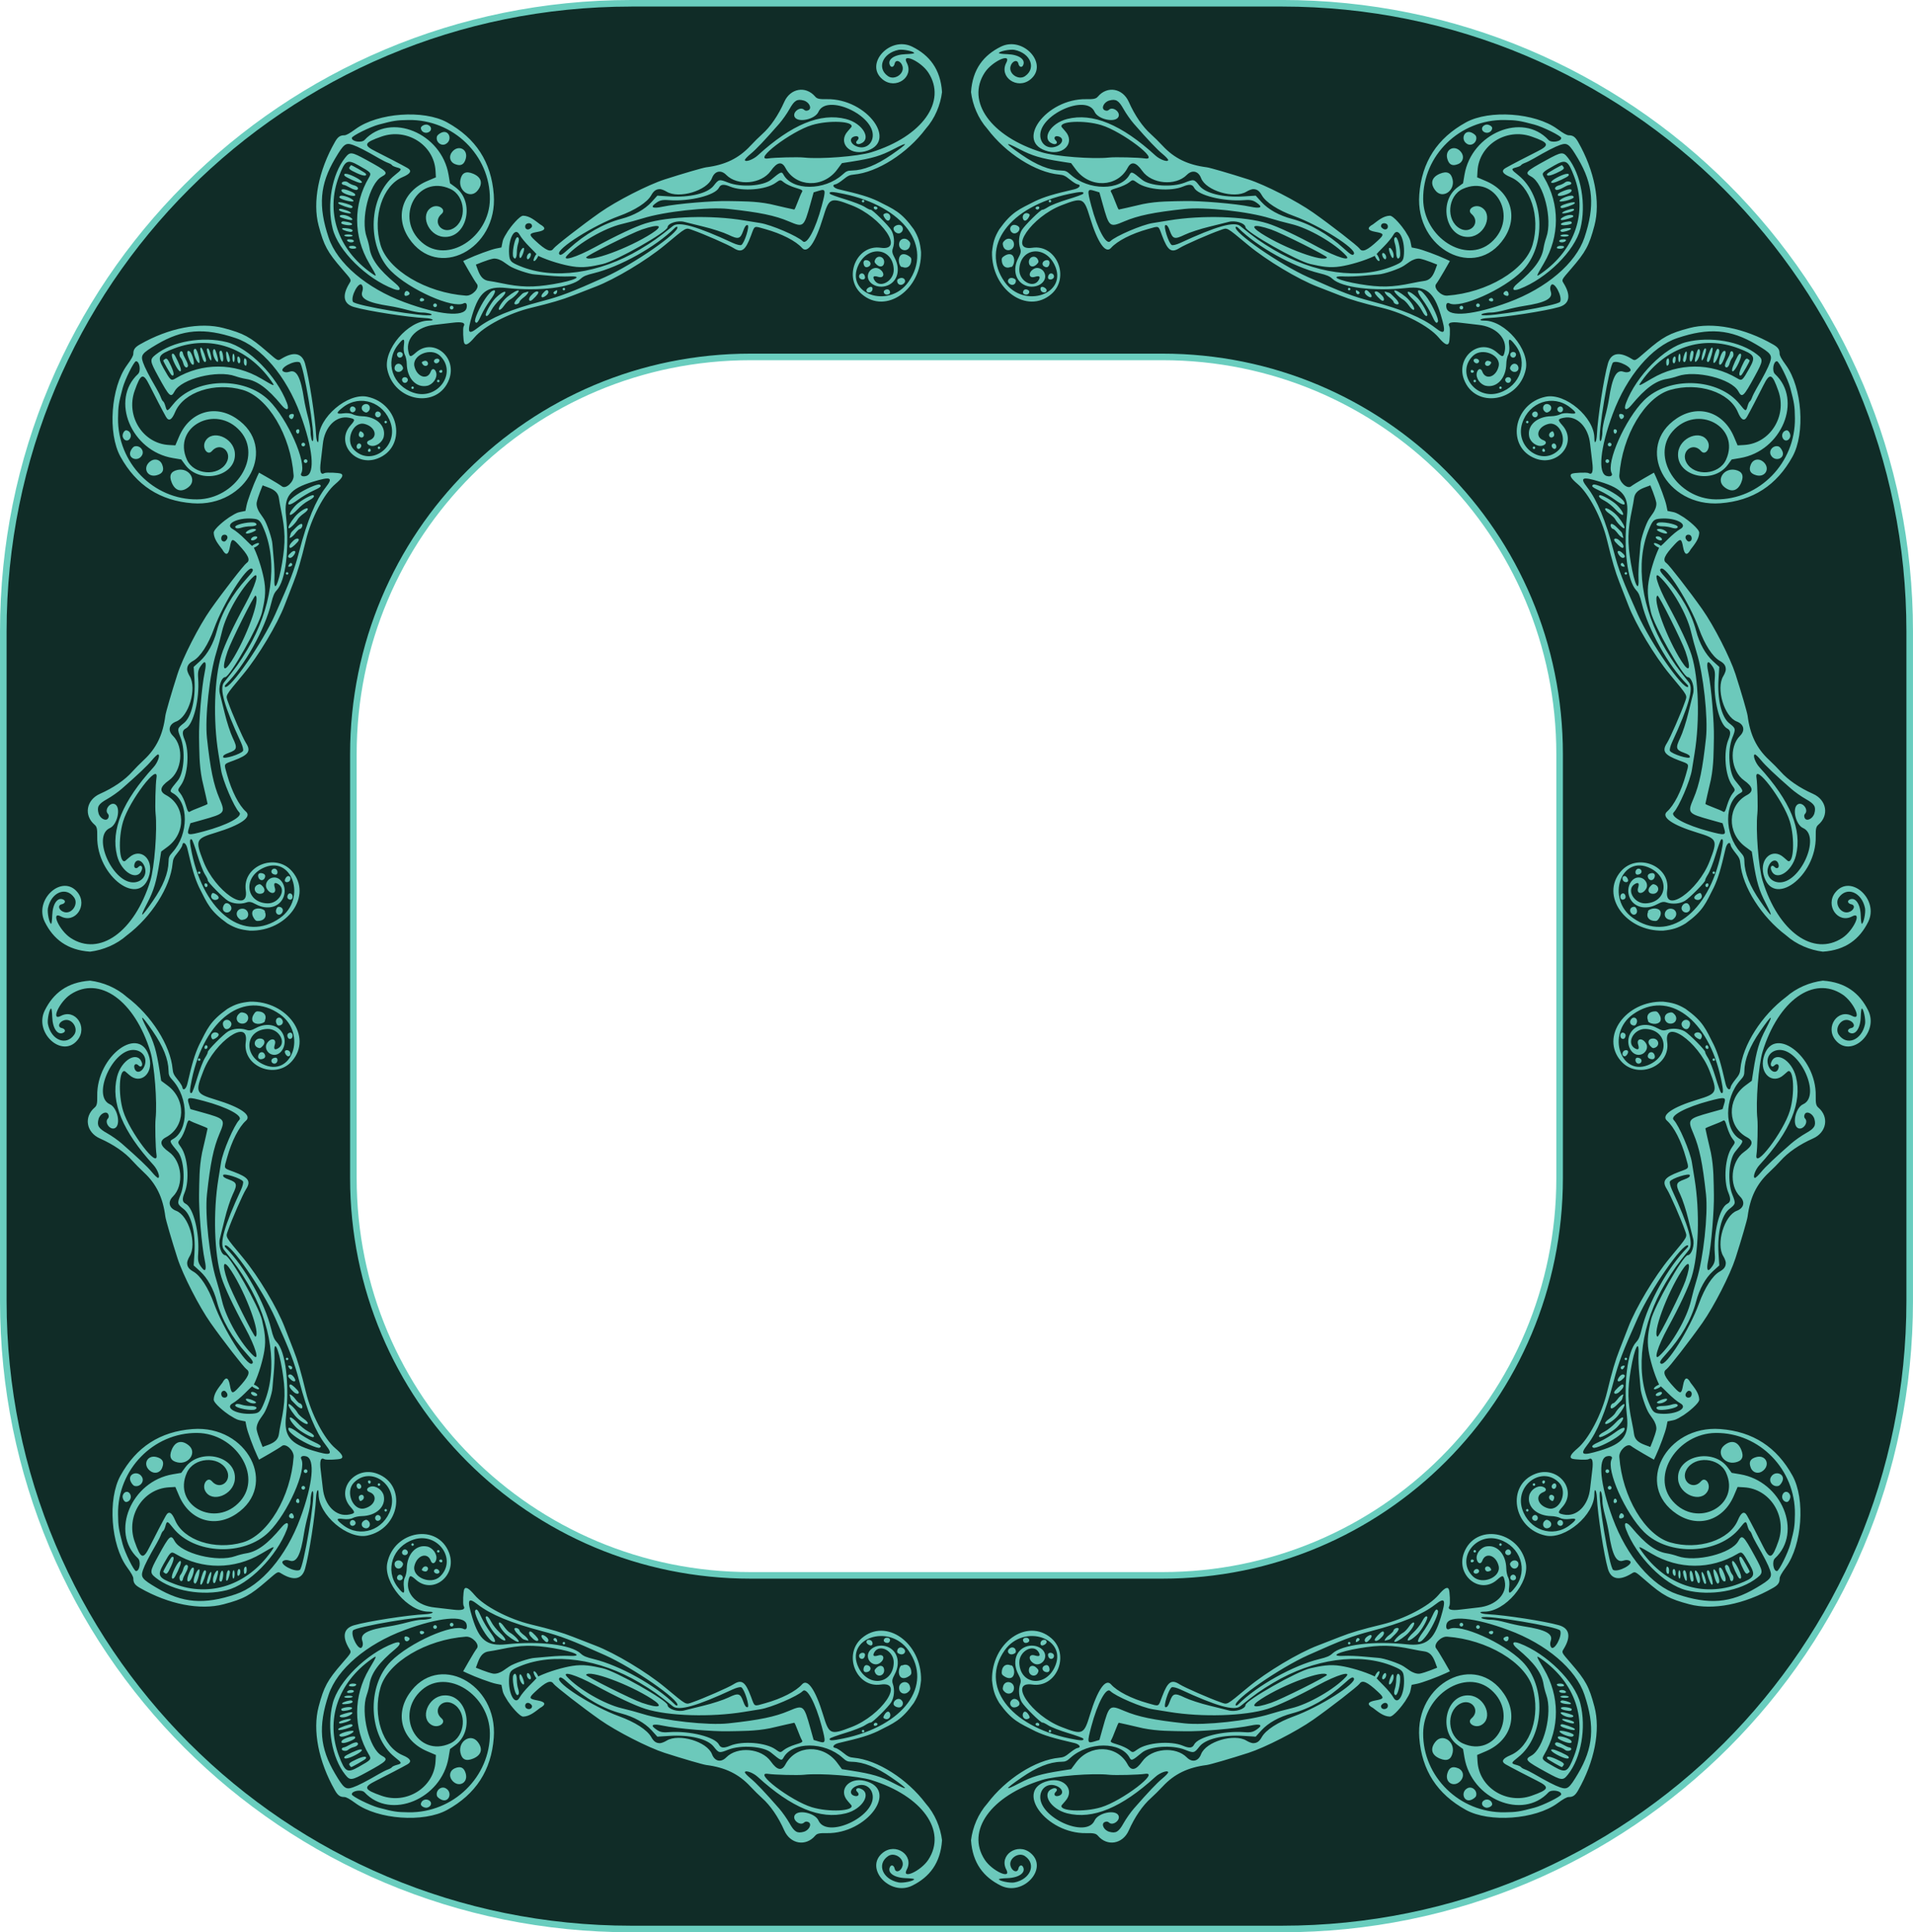
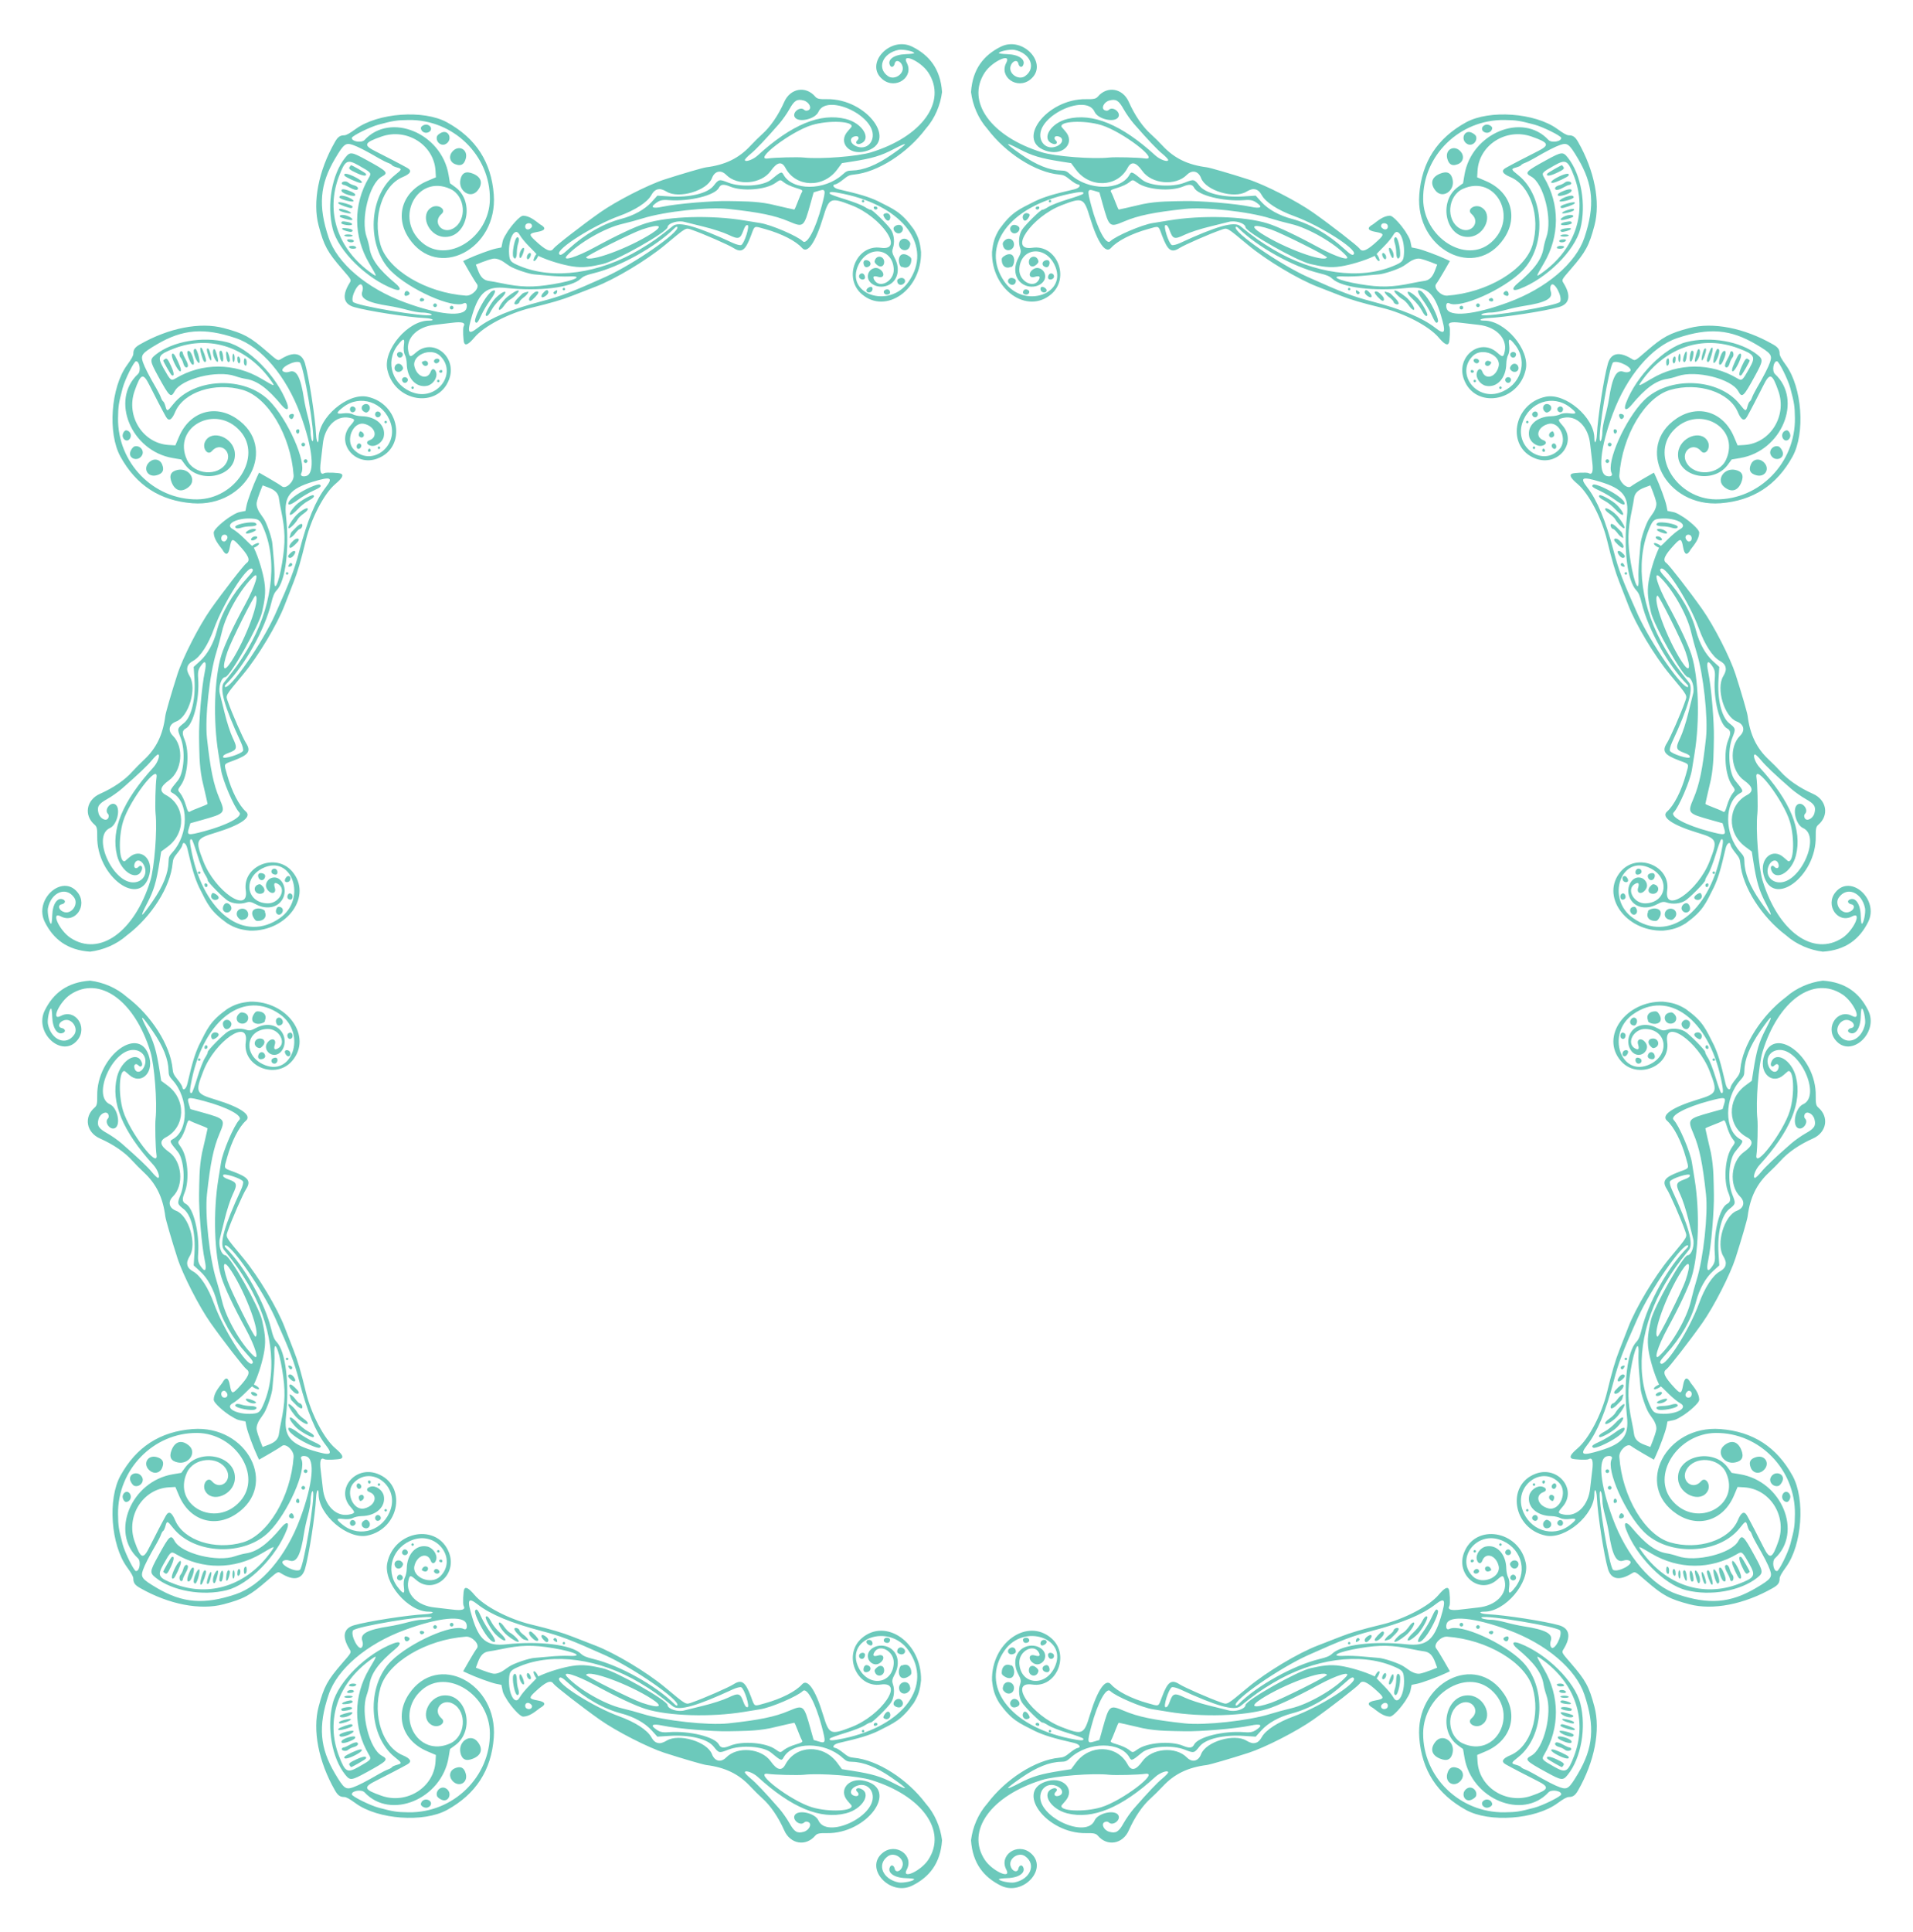
<svg xmlns="http://www.w3.org/2000/svg" xmlns:xlink="http://www.w3.org/1999/xlink" height="1470.1" viewBox="0 0 1455.861 1470.086" width="1455.9" version="1.1">
-   <path stroke-linejoin="round" d="m480.32 2.5c-264.71 0-477.82 213.11-477.82 477.82v509.44c0 264.71 213.11 477.82 477.82 477.82h495.22c264.71 0 477.82-213.11 477.82-477.82v-509.44c0-264.73-213.1-477.84-477.86-477.84h-495.22zm90.939 269.04h313.34c167.49 0 302.33 134.84 302.33 302.33v322.34c0 167.49-134.84 302.33-302.33 302.33h-313.34c-167.49 0-302.33-134.84-302.33-302.33v-322.34c0-167.49 134.84-302.33 302.33-302.33z" stroke="#69cdbe" stroke-width="5" fill="#102c27" />
  <path id="a" d="m254.9 107.98c-12.505 21.859-17.169 45.745-12.43 63.647 4.036 15.245 6.651 20.082 17.837 32.987 7.454 8.6 7.25 8.191 5.501 11.061-5.677 9.314-4.406 15.612 3.618 17.934 10.475 3.031 41.349 7.814 54.059 8.375 5.751 0.254 8.187 1.963 2.777 1.948-15.791-0.043-34.642 22.08-31.541 37.016 5.175 24.925 38.501 30.406 47.042 7.737 6.428-17.06-12.101-32.088-25.238-20.469-4.283 3.788-4.859 3.683-5.809-1.062-1.975-9.864 6.885-18.698 20.082-20.024 3.171-0.319 9.223-1.028 13.45-1.577 7.47-0.97 10.266-0.044 8.581 2.84-0.711 1.218-0.318 11.13 0.504 12.705 1.066 2.042 3.478 0.674 7.771-4.406 7.213-8.537 26.049-18.388 42.982-22.479 15.197-3.671 23.964-6.252 31.884-9.385 4.584-1.813 12.304-4.816 17.157-6.673 14.862-5.688 38.729-19.981 52.749-31.592 17.277-14.307 15.657-13.418 21.066-11.555 8.157 2.809 27.495 11.264 31.207 13.644 6.251 4.007 9.05 2.071 13.292-9.194 3.097-8.224 1.904-7.663 10.947-5.145 12.47 3.473 23.283 9.013 28.01 14.351 4.135 4.67 10.202-4.101 15.976-23.095 4.629-15.228 5.555-15.627 21.711-9.377 22.807 8.824 40.774 35.035 22.145 32.307-18.488-2.707-28.898 22.716-14.431 35.244 18.384 15.92 45.768-3.515 45.137-32.034-0.771-7.263-1.891-11.221-5.522-17.238-9.609-13.388-15.053-15.172-27.454-21.496-6.898-3.222-13.813-5.31-29.577-8.932-4.086-0.939-5.66-3.445-2.414-3.844 0.844-0.104 3.425-1.727 5.737-3.607 3.517-2.861 4.841-3.478 8.117-3.783 17.903-1.668 40.647-16.137 54.662-34.775 7.023-7.913 11.216-18.124 12.441-27.984-1.161-17.466-9.645-28.053-22.617-34.488-17.068-8.527-36.871 13.339-22.556 24.906 9.936 8.029 24.114-1.835 18.315-12.742-4.192-7.885 10.764-1.091 16.374 7.437 14.493 22.034-4.608 48.717-43.466 60.719-10.078 3.113-38.704 5.345-51.126 3.987-4.627-0.506-22.503-0.056-27.316 0.688-12.038 1.86 17.371-20.558 33.311-25.391 13.039-3.954 32.465-2.975 30.074 1.516-0.084 0.158-1.32 1.59-2.746 3.182-7.53 8.405 0.884 18.353 12.978 15.344 26.391-6.565 1.805-40.335-28.946-39.758-5.652 0.106-7.403-0.283-8.831-1.961-7.145-8.399-18.9-6.386-23.519 4.026-4.556 10.271-10.555 19.012-16.927 24.664-2.183 1.936-6.194 5.909-8.914 8.829-8.793 9.441-19.079 14.436-33.526 16.281-2.542 0.325-17.948 4.812-31.678 9.228-12.639 4.065-36.747 16.399-49.248 25.196-13.381 9.417-33.979 25.398-35.327 27.41-2.093 3.121-5.828 1.476-14.036-6.182-4.948-4.617-4.735-5.326 1.964-6.533 6.083-1.096 6.699-3.055 1.807-5.741-3.833-2.893-7.836-6.385-12.767-6.554-2.829-0.008-9.583 8.476-11.696 11.714-1.784 3.044-3.395 5.108-4.027 8.072l-0.889 4.372-4.091 0.819c-3.896 0.78-15.685 5.12-22.048 8.116l-2.972 1.4 4.43 7.731c2.437 4.252 5.144 8.618 6.016 9.702 2.369 2.944-3.528 9.243-8.329 8.898-30.378-2.185-59.502-19.526-65.054-38.733-6.161-21.315 1.619-45.055 16.868-51.471 6.104-2.568 7.274-4.848 3.574-6.965-3.644-2.086-16.502-8.795-23.818-12.428-9.943-4.938-9.285-6.734 4.201-11.455 19.245-6.738 39.931 6.394 41.073 26.073l0.288 4.957-6.646 2.829c-18.831 8.016-24.901 27.053-13.876 43.52 21.628 32.306 67.787 8.523 64.562-33.266-1.909-24.737-13.624-42.836-35.535-54.9-17.78-9.789-52.623-7.278-69.501 5.01-4.79 3.487-7.254 4.845-8.788 4.84-3.131-0.008-4.877 1.238-7.046 5.03zm33.29-13.186c11.426-3.031 13.666-3.375 22.776-3.498 33.985-0.461 62.13 26.928 61.849 60.189-0.247 29.247-32.523 49.756-51.784 32.906-21.269-18.607-3.435-52.083 21.655-40.65 11.563 5.269 12.977 23.936 2.275 30.039-8.474 4.833-16.24-4.791-8.903-11.033 3.917-3.333-2.434-7.741-7.362-5.109-9.454 5.048-3.105 21.472 8.719 22.555 17.831 1.633 24.566-26.496 9.058-37.833l-4.018-2.938-1.079-6.426c-5.324-31.694-44.209-47.822-63.927-26.514-2.265 2.448-9.889 1.228-9.708-1.553 0.1-1.545 13.96-8.414 20.45-10.135zm32.079 2.817c0.349 2.771 3.459 4.266 6.032 2.898 2.721-1.447 2.131-4.639-1.036-5.607-1.995-0.61-5.195 1.126-4.996 2.709zm12.281 6.11c-1.222 3.997 3.009 7.792 6.574 5.897 5.55-2.951 2.664-11.224-3.06-8.774-1.667 0.714-3.248 2.008-3.514 2.877zm11.605 11.728c-2.864 3.406-1.871 7.794 2.128 9.403 4.346 1.749 6.871 0.493 8.157-4.059 2.018-7.144-5.49-11.045-10.285-5.344zm6.25 21.167c-1.853 8.662 7.679 14.914 12.942 8.489 4.394-5.364 3.152-10.28-3.27-12.941-5.408-2.24-8.55-0.794-9.672 4.451zm-81.879-26.358c3.781 1.277 10.384 4.668 19.967 10.254 2.407 1.403 5.495 2.942 6.862 3.421s2.687 1.247 2.932 1.707c0.245 0.46 1.841 1.217 3.548 1.681 4.349 1.182 4.29 1.439-1.357 5.921-20.143 15.988-21.695 54.109-2.967 72.905 14.182 14.233 47.277 28.935 55.406 24.613 1.862-0.99 2.899 0.842 2.112 3.733-1.888 6.943-21.126 5.099-47.119-4.516-28.924-10.699-51.267-29.694-57.801-49.14-8.099-24.104-6.767-40.492 4.892-60.168 6.646-11.216 8.018-12.272 13.525-10.412zm-5.854 9.72c-10.109 12.709-14.13 35.638-9.484 54.083 4.215 16.734 25.642 37.915 46.304 45.772 5.534 2.104 6.37-0.149 1.54-4.153-12.75-10.57-18.534-18.458-19.851-27.074-0.32-2.093-1.268-5.734-2.105-8.09-4.854-13.651 1.972-41.006 11.521-46.173 5.253-2.843 4.278-3.904-11.533-12.549-11.698-6.396-12.662-6.503-16.391-1.815zm10.243 5.869c9.673 5.431 9.931 5.739 7.812 9.313-11.987 20.218-11.908 44.606 0.212 65.12 6.246 10.572 6.291 10.767 1.757 7.56-25.648-18.137-35.147-46.473-24.725-73.754 4.677-12.242 6.261-13.115 14.944-8.24zm-6.673 0.928c-1.268 1.509-0.385 2.335 5.282 4.942 5.051 2.324 7.972 2.513 6.873 0.445-0.402-0.755-11.159-6.898-11.308-6.457-0.019 0.056-0.4 0.538-0.847 1.07zm-4.066 6.831c0.607 1.141 10.065 5.481 12.048 5.528 2.862 0.068 0.34-2.384-5.117-4.975-4.961-2.356-8.018-2.6-6.93-0.553zm-1.99 6.241c0.228 0.428 0.929 0.812 1.558 0.853 0.629 0.041 2.841 1.043 4.914 2.228s4.324 1.859 5.001 1.499c1.781-0.947 0.461-2.778-2.542-3.527-1.424-0.355-3.355-1.314-4.292-2.13-1.654-1.441-5.504-0.547-4.64 1.077zm-0.123 5.76c1.045 1.965 9.78 4.506 10.246 2.98 0.303-0.991-0.862-1.903-4.157-3.254-4.578-1.877-7.171-1.76-6.089 0.274zm-1.786 4.608c0.931 1.691 11.243 4.176 10.756 2.592-0.552-1.794-8.272-4.709-10.016-3.782-0.594 0.316-0.927 0.851-0.74 1.19zm-0.812 4.485c0.55 1.035 9.145 4.054 10.119 3.554 1.808-0.928 0.358-2.067-4.381-3.44-4.234-1.227-6.352-1.269-5.738-0.114zm0.649 5.215c0.612 1.152 8.659 3.111 8.944 2.177 0.15-0.489-1.582-1.488-3.848-2.22-4.033-1.302-5.804-1.287-5.097 0.043zm0.544 4.962c0.393 0.678 6.387 2.474 8.491 2.545 2.387 0.08 0.328-2.091-3.119-3.288-3.083-1.071-6.176-0.643-5.372 0.744zm1.056 4.864c-0.034 0.52 1.849 1.195 4.183 1.499 5.164 0.674 5.552-1.439 0.441-2.402-3.715-0.7-4.53-0.54-4.624 0.903zm0.726 4.533c0.513 0.965 6.131 2.588 7.126 2.059 1.815-0.965 0.468-2.098-3.042-2.557-3.292-0.431-4.499-0.283-4.084 0.498zm1.574 4.957c0.242 0.455 1.865 0.811 3.606 0.792 1.741-0.02 2.968-0.409 2.726-0.864-0.242-0.455-1.865-0.812-3.606-0.792-1.741 0.02-2.968 0.409-2.726 0.864zm2.489 4.23c1.246 1.186 4.428 1.227 4.784 0.062 0.17-0.555-0.695-1.154-1.921-1.33-2.712-0.39-4.004 0.182-2.863 1.268zm1.266 4.83c0.319 0.6 1.737 1.02 3.151 0.934 2.034-0.125 2.45-0.385 1.991-1.248-0.319-0.6-1.737-1.02-3.151-0.934-2.034 0.125-2.45 0.385-1.991 1.248zm42.086 34.903c-0.404 1.954 0.734 2.467 2.907 1.312 1.028-0.547 1.229-1.27 0.577-2.077-1.333-1.648-3.064-1.268-3.484 0.765zm11.61 5.186c-0.04 0.609 0.649 1.019 1.529 0.911 1.908-0.234 2.435-1.374 1.018-2.202-1.279-0.747-2.453-0.151-2.547 1.291zm10.39 4.555c0.363 0.683 1.219 0.945 1.902 0.581 0.683-0.363 0.945-1.219 0.581-1.902-0.363-0.683-1.219-0.945-1.902-0.581-0.683 0.363-0.945 1.219-0.581 1.902zm12.626 1.781c0.363 0.683 1.219 0.945 1.902 0.581 0.683-0.363 0.945-1.219 0.581-1.902-0.363-0.683-1.219-0.945-1.902-0.581-0.683 0.363-0.945 1.219-0.581 1.902zm-67.07-17.84c0.866 1.243 0.96 2.978 0.271 5.003-1.797 5.281 4.15 8.413 20.788 10.946 3.267 0.497 9.336 1.827 13.487 2.954 4.15 1.127 9.058 2.032 10.905 2.011 4.062-0.046 8.766 1.108 7.424 1.822-3.759 1.998-58.159-7.123-59.693-10.009-2.027-3.812 4.519-16.028 6.819-12.726zm129.2-45.983c0.633 1.191 0.28 2.069-1.257 3.128-2.104 1.45-4.28-0.134-3.535-2.572 0.56-1.831 3.907-2.219 4.791-0.556zm-9.137 7.778c1.029 1.935 4.362 5.997 7.407 9.026 3.045 3.03 5.468 5.564 5.383 5.632-0.917 0.739-2.38 3.86-2.229 4.754 0.284 1.683 2.658-0.92 3.566-3.433 8.283 3.945 19.403 7.014 25.935 8.013 8.531 1.37 14.884 0.046 23.061-1.77 10.072-2.237 49.19-24.391 49.427-27.993 0.205-3.103 7.988-5.517 12.984-4.027 1.136 0.339 7.574 1.935 14.306 3.546 6.732 1.612 15.24 4.375 18.905 6.14 7.744 3.729 9.119 3.373 11.412-2.96 1.209-3.339 2.059-4.473 3.263-4.353 1.941 0.193-2.357 13.888-4.759 15.165-0.776 0.413-3.691-0.307-6.478-1.599-27.322-12.668-41.035-16.535-45.591-12.856-11.126 8.982-15.452 12.05-25.192 17.864-30.748 18.352-65.691 23.195-91.15 12.632-7.116-2.953-7.923-3.845-8.284-9.164-0.793-11.695 4.482-21.294 8.034-14.616zm-4.596 8.817c-0.662 3.416-0.766 7.039-0.232 8.051 1.351 2.557 2.661 0.725 2.685-3.753 0.011-2.004 0.461-4.943 1.002-6.531 0.54-1.588 0.72-3.381 0.399-3.985-1.188-2.235-2.684 0.18-3.854 6.218zm4.658 5.14c-0.455 1.673-0.324 3.3 0.293 3.661 0.96 0.561 3.593-6.197 2.913-7.476-0.575-1.082-2.496 1.204-3.206 3.815zm5.481 2.499c-0.207 1 0.018 1.939 0.499 2.086 1.058 0.323 2.759-2.44 2.489-4.042-0.281-1.665-2.546-0.183-2.988 1.956zm-25.891 1.695c2.818-0.544 6.345 1.22 7.832 2.242 4.625 3.18-1.241-0.822 4.625 3.18 3.451 2.355 15.243 6.356 19.352 6.538 1.167 0.052 6.115 0.488 10.994 0.97 4.879 0.482 11.546 0.739 14.815 0.572 12.269-0.626 4.851 3.108-11.625 5.853-15.693 2.614-24.697 2.425-40.183-0.842-3.145-0.664-7.068-1.369-8.716-1.568-4.037-0.487-6.485-2.828-8.44-8.072l-1.632-4.377 4.926-1.946c2.709-1.07 6.333-2.218 8.053-2.549zm236.51-120.36c4.072 1.093 6.475 5.849 3.701 7.325-1.248 0.664-2.519 0.576-3.344-0.231-2.948-2.886-9.166 1.801-7.227 5.447 2.47 4.644 15.55 1.82 18.096-3.908 6.279-14.125 42.861 2.47 41.315 18.742-0.573 6.03-5.692 9.586-11.324 7.864-5.967-1.824-7.218-7.067-1.919-8.039 2.426-0.445 3.312 1.522 1.457 3.231-1.854 1.708-0.303 3.421 2.269 2.505 9.16-3.263 2.016-15.626-10.904-18.871-19.397-4.871-41.358 4.212-67.159 27.775-3.519 3.214-9.573 5.346-9.732 3.428-0.044-0.538 1.941-2.646 4.412-4.682 4.175-3.441 10.744-10.369 21.678-22.86 2.463-2.813 6.001-7.841 7.862-11.173 3.707-6.633 5.799-7.901 10.82-6.553zm72.236-38.523c3.353-0.671 12.19 1.21 11.793 2.511-0.094 0.307-2.972 0.65-6.396 0.763-8.874 0.291-14.256 4.175-11.906 8.594 1.016 1.91 2.985 1.128 3.506-1.393 0.737-3.561 4.976-2.016 6.018 2.194 1.403 5.665-6.205 10.696-11.08 7.326-8.789-6.076-4.162-17.546 8.066-19.994zm-181.64 105.95c1.065 0.003 3.335 0.862 5.046 1.909 9.348 5.719 30.935-0.714 34.56-10.298 2.061-5.449 6.81-6.525 10.835-2.454 8.568 8.665 26.823 7.027 33.937-3.045 4.779-6.767 8.359-7.494 11.14-2.263 7.916 14.887 28.748 15.573 39.342 1.296l3.652-4.921 7.446-1.165c15.642-2.446 22.171-4.387 31.921-9.49 11.999-6.28 11.398-4.756-1.688 4.282-11.464 7.918-21.22 11.822-29.966 11.992-3.421 0.067-4.362 0.465-7.231 3.06-13.714 12.406-38.279 12.433-44.986 0.05-1.376-2.541-1.993-2.288-9.428 3.864-5.875 4.862-22.912 6.031-32.556 2.233-6.935-2.731-7.206-2.673-11.154 2.356-4.577 5.83-18.155 9.125-33.561 8.145l-9.28-0.59-4.391 4.832c-5.146 5.663-13.537 10.325-23.089 12.827-13.568 3.554-27.587 11.556-39.799 22.717-5.145 4.702-6.66 5.502-7.483 3.953-2.071-3.894 26.252-21.781 45.627-28.814 12.183-4.423 21.424-10.396 24.475-15.821 1.895-3.37 3.737-4.662 6.633-4.654zm-116.86 75.22c25.158 2.708 49.356-0.293 56.546-7.014 2.061-1.927 4.207-2.842 9.916-4.229 19.914-4.838 47.409-20.183 61.659-34.413 0.885-0.884 1.748-1.205 1.995-0.742 2.045 3.845-33.572 28.5-55.105 38.145-25.881 11.593-33.722 14.583-48.112 18.348-23.21 6.072-38.852 12.557-48.623 20.158-7.562 5.882-8.405 3.931-4.238-9.802 5.296-17.45 11.133-22.048 25.962-20.452zm-16.023 8.06c-4.319 6.374-8.58 16.003-7.761 17.542 1.039 1.955 2.087 0.816 4.866-5.285 1.42-3.118 4.454-8.195 6.743-11.283 4.174-5.632 4.711-8.562 1.231-6.711-1.024 0.545-3.31 3.126-5.079 5.737zm7.611-0.268c-3.124 3.166-7.951 11.798-7.291 13.04 0.729 1.371 2.334-0.138 4.394-4.134 1.097-2.128 3.969-5.688 6.382-7.91 4.678-4.309 5.681-7.427 1.662-5.167-1.274 0.716-3.59 2.594-5.147 4.172zm9.085-1.003c-3.865 3.156-7.684 9.319-6.079 9.81 0.752 0.23 2.114-0.943 3.658-3.152 1.353-1.935 3.312-3.974 4.354-4.53 2.882-1.54 7.238-5.937 6.765-6.826-0.488-0.918-4.42 1.205-8.698 4.699zm11.483-2.458c-0.383 0.378-2.025 2.007-3.65 3.619s-2.689 3.43-2.364 4.04c0.654 1.229 3.767-0.036 3.866-1.572 0.035-0.535 1.61-2.119 3.501-3.519 2.599-1.925 4.41-5.057 2.265-3.916-0.19 0.101-0.926 0.291-1.634 0.422-0.708 0.131-1.601 0.547-1.984 0.926zm6.416 1.583c-2.374 2.642-1.257 5.258 1.27 2.975 3.551-3.207 5.178-5.536 4.248-6.08-1.167-0.681-3.087 0.399-5.518 3.104zm9.126-1.806c-1.79 2.126-1.142 3.76 1.032 2.603 2.467-1.312 3.732-3.129 3.059-4.395-0.693-1.303-1.949-0.753-4.091 1.791zm8.136-0.175c0.762 1.434 2.361 0.925 2.732-0.871 0.306-1.478 0.073-1.62-1.389-0.842-0.966 0.514-1.571 1.285-1.343 1.713zm7.088-2.644c0.242 0.455 0.813 0.63 1.268 0.388 0.455-0.242 0.63-0.813 0.388-1.268-0.242-0.455-0.813-0.63-1.268-0.388-0.455 0.242-0.63 0.813-0.388 1.268zm44.86-49.933c4.799-1.129 12.052-3.095 16.117-4.37 16.383-5.138 49.736-8.788 65.098-7.124 23.62 2.559 35.341 4.977 45.991 9.49 11.128 4.715 11.388 4.504 16.371-13.298l2.467-8.814 3.944-1.192c5.323-1.609 5.481-0.786 2.212 11.526-4.71 17.739-11.303 30.014-14.431 26.866-3.902-3.927-24.166-12.606-32.35-13.856-1.706-0.261-7.225-1.154-12.263-1.986-25.311-4.177-57.614-3.2-75.103 2.272-7.826 2.449-22.033 9.132-38.658 18.186-14.086 7.671-25.46 11.067-21.06 6.29 8.716-9.467 28.605-20.918 41.666-23.99zm35.961-18.187c15.767 1.152 35.055-3.64 38.012-9.445 1.364-2.678 3.633-2.922 8.449-0.91 9.364 3.914 27.294 2.484 34.634-2.763 3.639-2.601 3.697-2.604 6.458-0.343 1.532 1.255 5.446 3.074 8.697 4.043 5.144 1.533 5.783 1.961 4.922 3.298-0.544 0.845-1.98 4.204-3.192 7.463-1.212 3.26-2.393 5.878-2.624 5.819-0.232-0.059-2.975-0.661-6.096-1.338-3.121-0.676-8.662-1.957-12.313-2.847-11.596-2.304-21.764-2.062-32.068-2.296-10.82-0.245-38.424 1.889-50.127 4.381-6.471 1.379-8.924 0.555-5.816-1.952 3.749-3.025 5.504-3.519 11.066-3.113zm-201.74 110.28c-0.401 2.883-0.118 5.782 0.719 7.356 0.76 1.429 1.412 4.474 1.449 6.768 0.179 11.006 7.071 18.527 15.441 16.852 4.363-0.874 7.977-5.97 7.008-9.882-0.812-3.278-3.145-3.831-4.172-0.989-2.443 6.764-10.404 4.326-12.417-3.804-2.152-8.688 12.462-14.856 19.435-8.203 13.43 12.814-1.654 34.093-19.973 28.174-16.077-5.195-22.171-23.227-12.226-36.18 4.289-5.587 5.503-5.61 4.736-0.092zm-5.242 7.399c0.111 0.9 0.809 1.821 1.552 2.049 1.932 0.591 3.708-1.833 2.47-3.368-1.38-1.71-4.277-0.76-4.021 1.319zm-1.696 9.044c-1.039 3.397 2.9 5.382 5.47 2.756 1.08-1.103 1.086-2.007 0.021-3.55-1.59-2.306-4.681-1.859-5.492 0.794zm21.291-1.756c1.678 2.304 5.04 0.833 3.729-1.633-0.587-1.104-1.572-1.405-2.954-0.903-1.726 0.626-1.856 1.052-0.775 2.536zm8.526-2.557c-0.045 0.691 0.515 1.439 1.244 1.662 1.704 0.521 3.782-1.828 2.606-2.947-1.196-1.139-3.748-0.287-3.85 1.285zm-24.3 14.47c0.111 0.9 0.809 1.821 1.552 2.049 1.932 0.591 3.708-1.833 2.47-3.368-1.38-1.71-4.277-0.76-4.021 1.319zm28.413-6.075c1.081 1.028 2.481 0.449 2.248-0.93-0.113-0.67-0.826-0.888-1.585-0.485-0.759 0.404-1.057 1.04-0.664 1.415zm-21.22 12.344c0.242 0.455 0.813 0.63 1.268 0.388 0.455-0.242 0.63-0.813 0.388-1.268-0.242-0.455-0.813-0.63-1.268-0.388-0.455 0.242-0.63 0.813-0.388 1.268zm19.584-5.104c0.242 0.455 0.813 0.63 1.268 0.388 0.455-0.242 0.63-0.813 0.388-1.268-0.242-0.455-0.813-0.63-1.268-0.388-0.455 0.242-0.63 0.813-0.388 1.268zm155.86-115.73c13.37-4.54 16.897-3.131 7.426 2.966-17.563 11.307-47.819 22.393-49.987 18.315-0.527-0.991 34.742-18.626 42.561-21.281zm153.48-27.089c45.743 9.602 68.204 40.162 49.253 67.012-14.827 21.007-48.961 8.989-37.818-13.315 7.503-15.02 26.052-12.437 26.663 3.713 0.345 9.108-11.046 15.14-14.901 7.891-1.326-2.493-0.313-3.215 3.062-2.183 5.026 1.537 5.309-3.756 0.336-6.289-2.885-1.469-6.861 0.526-7.915 3.972-2.034 6.653 6.798 12.02 14.664 8.911 7.69-3.04 10.109-12.244 5.497-20.918-1.97-3.705-2.215-5.03-1.382-7.479 1.464-4.303 0.956-9.963-1.229-13.713-2.062-3.538-14.76-16.066-15.75-15.539-0.334 0.178-2.33-0.782-4.437-2.132-2.106-1.35-8.839-3.963-14.963-5.807-6.123-1.843-11.339-3.738-11.59-4.211-0.953-1.792 1.657-1.771 10.509 0.087zm13.952 5.978c0.242 0.455 0.813 0.63 1.268 0.388 0.455-0.242 0.63-0.813 0.388-1.268-0.242-0.455-0.813-0.63-1.268-0.388-0.455 0.242-0.63 0.813-0.388 1.268zm9.111 5.154c0.383 0.721 1.287 0.997 2.007 0.614 1.462-0.777 0.26-2.424-1.547-2.119-0.636 0.107-0.844 0.785-0.46 1.506zm7.621 6.315c1.699 3.144 3.651 3.856 4.553 1.659 1.058-2.579-1.119-5.191-3.583-4.299-1.586 0.575-1.788 1.124-0.97 2.639zm7.255 8.753c-0.16 2.458 3.024 4.702 5.103 3.597 2.459-1.308 2.732-4.345 0.524-5.825-1.708-1.145-5.505 0.358-5.627 2.228zm4.238 11.552c-0.655 5.33 6.614 7.195 8.172 2.097 0.664-2.173 0.449-2.972-1.214-4.509-2.665-2.462-6.523-1.125-6.958 2.412zm-27.045 15.37c0.456 2.487 1.857 3.269 3.906 2.18 2.042-1.086 1.809-3.659-0.414-4.571-2.343-0.961-3.91 0.112-3.492 2.392zm8.84-3.16c-0.779 1.61-0.582 2.284 1.135 3.868 2.734 2.522 5.708 1.486 5.718-1.992 0.011-4.206-5.054-5.593-6.852-1.876zm-12.256 13.103c0.294 2.395 4.48 2.921 4.531 0.569 0.02-0.928-0.454-2.114-1.054-2.635-1.481-1.288-3.725 0.046-3.476 2.067zm30.314-13.381c-0.347 2.826 1.249 6.532 2.522 5.855 3.255 1.494 6.104-0.086 6.777-3.736 0.392-2.588 0.155-3.239-1.622-4.447-3.928-2.67-7.184-1.683-7.677 2.327zm-24.715 23.523c-0.105 1.613 1.608 2.33 3.35 1.404 1.534-0.816 1.815-3.406 0.417-3.834-1.211-0.37-3.689 1.228-3.767 2.43zm23.489-6.215c0.577 2.431 3.248 2.999 5.119 1.087 2.145-2.191-0.269-5.065-3.268-3.89-1.699 0.665-2.184 1.399-1.851 2.803zm-10.06 8.506c1 1.882 4.793 1.27 4.547-0.733-0.239-1.943-1.891-2.679-3.77-1.68-1.022 0.543-1.305 1.422-0.778 2.413z" fill="#6cc9bb" />
  <use xlink:href="#a" transform="matrix(-1 0 0 1 1455.9 0)" height="100%" width="100%" y="0" x="0" />
  <use xlink:href="#a" transform="matrix(0 1 1 0 -1.471 7.112)" height="100%" width="100%" y="0" x="0" />
  <use xlink:href="#a" transform="matrix(0 -1 1 0 -1.471 1463)" height="100%" width="100%" y="0" x="0" />
  <use xlink:href="#a" transform="matrix(1 0 0 -1 0 1470.1)" height="100%" width="100%" y="0" x="0" />
  <use xlink:href="#a" transform="matrix(-1 0 0 -1 1455.9 1470.1)" height="100%" width="100%" y="0" x="0" />
  <use xlink:href="#a" transform="matrix(0 1 -1 0 1457.3 7.112)" height="100%" width="100%" y="0" x="0" />
  <use xlink:href="#a" transform="matrix(0 -1 -1 0 1457.3 1463)" height="100%" width="100%" y="0" x="0" />
</svg>